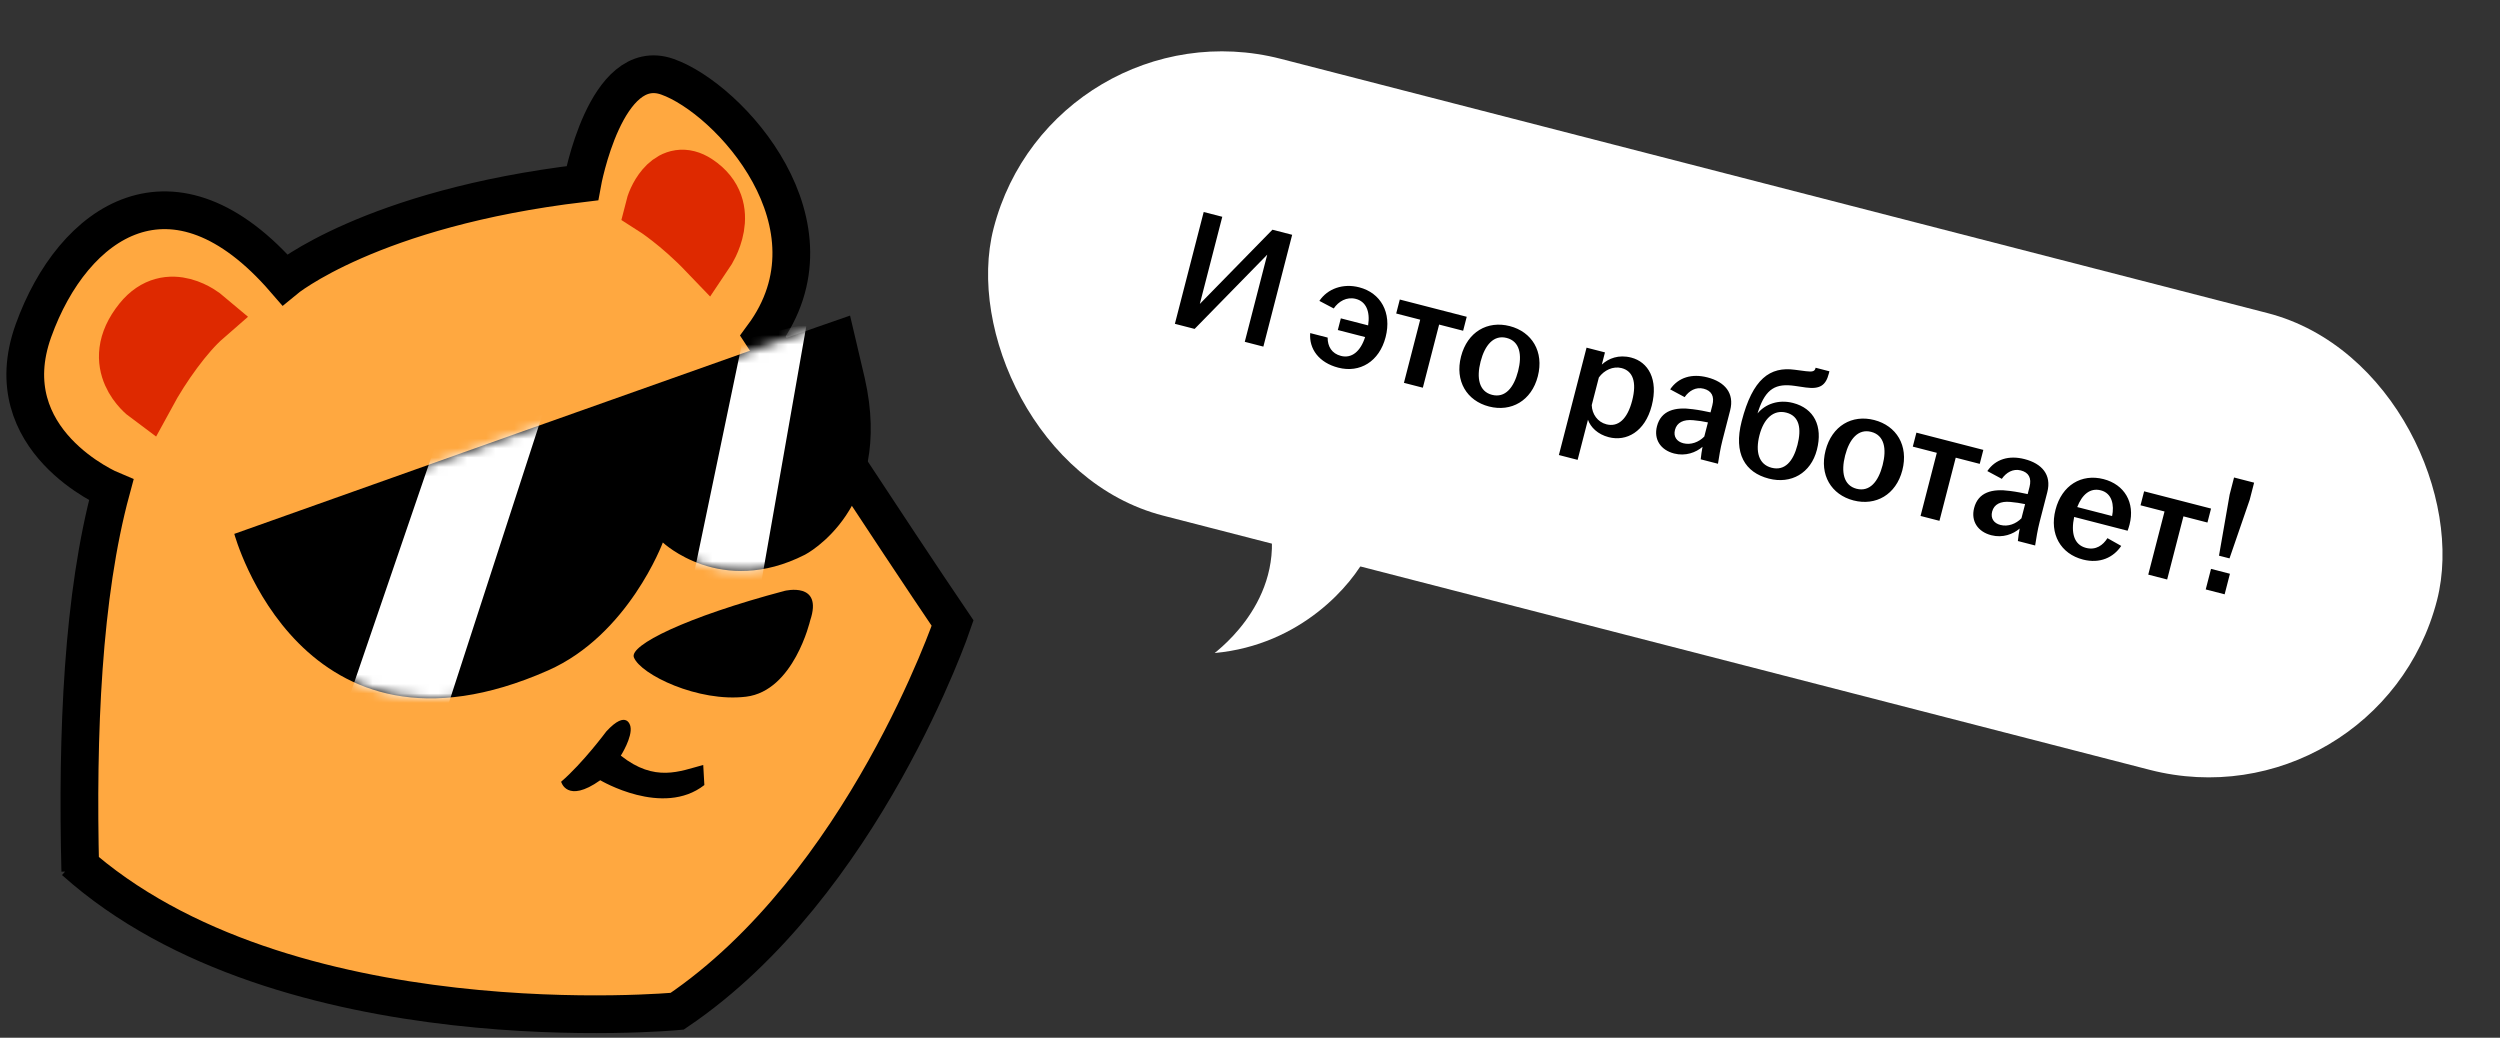
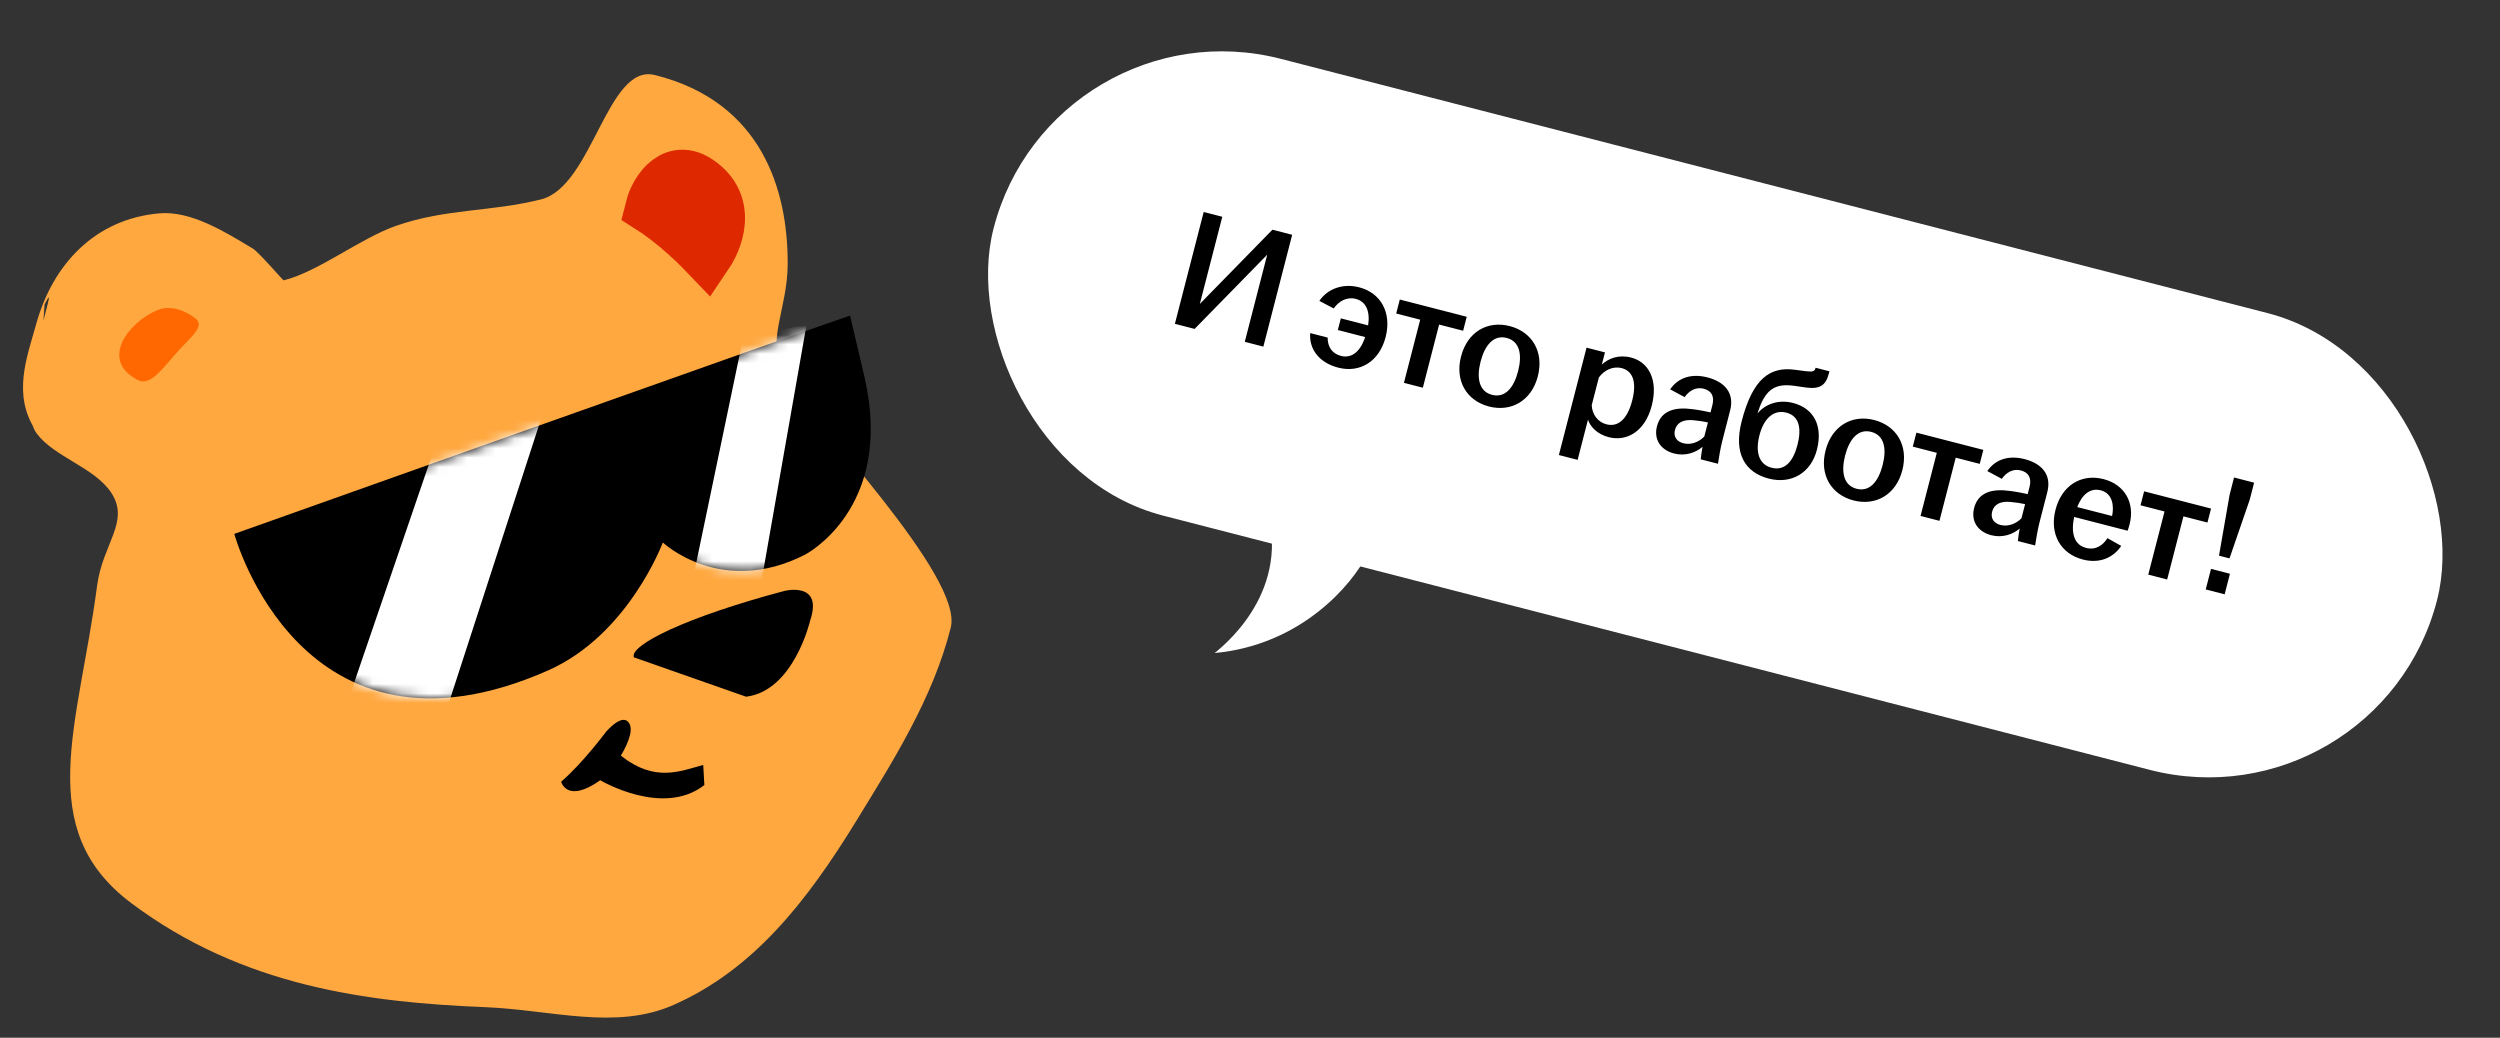
<svg xmlns="http://www.w3.org/2000/svg" width="265" height="110" viewBox="0 0 265 110" fill="none">
  <rect x="0" y="0" width="265" height="110" fill="#333333" stroke="none" />
  <path d="M4.723 32.273C6.768 28.184 1.162 42.309 3.905 45.967C5.767 48.45 10.008 49.552 11.774 52.201C13.829 55.283 10.876 57.611 10.29 62.095C8.36 76.864 3.434 87.869 13.92 95.734C25.676 104.551 38.927 106.256 51.436 106.76C58.447 107.042 65.225 109.236 71.376 106.53C79.755 102.843 85.43 95.737 90.816 86.936C94.544 80.843 98.892 74.071 100.783 66.507C102.133 61.107 86.066 44.706 83.206 39.938C81.026 36.304 83.479 32.925 83.495 27.989C83.521 20.183 80.793 10.798 69.41 7.952C64.363 6.69 62.807 19.771 57.351 21.135C51.989 22.475 47.327 22.094 42.052 23.912C38.24 25.224 33.781 28.79 30.066 29.719C30.009 29.733 27.429 26.726 26.796 26.346C23.922 24.622 20.261 22.317 16.892 22.613C10.087 23.212 5.59 27.996 3.827 34.379C2.876 37.82 1.261 41.848 3.803 45.66" fill="#FFA840" />
  <path d="M20.613 33.667C21.847 34.508 20.328 35.621 18.854 37.242C17.393 38.85 15.987 40.972 14.663 40.31C10.498 38.227 13.583 34.176 16.657 32.884C18.48 32.117 20.279 33.439 20.613 33.667Z" fill="#FF6800" />
  <path d="M74.54 26.347C74.341 26.47 74.219 26.054 74.048 25.9C73.436 25.349 72.865 24.761 72.231 24.232C71.652 23.75 71.068 23.265 70.473 22.802C68.638 21.375 70.247 20.13 71.933 19.823C72.371 19.744 72.824 19.942 73.244 20.032C73.816 20.154 74.307 20.174 74.793 20.538C75.112 20.777 75.247 21.268 75.418 21.611C76.269 23.312 76.123 25.368 74.54 26.347Z" fill="#FF6800" />
-   <path d="M8.511 92.347C8.145 77.643 8.773 63.088 11.787 51.946C11.787 51.946 -0.657 46.742 3.544 35.053C7.745 23.363 18.407 16.032 30.188 29.64C30.188 29.64 39.289 22.088 61.723 19.421C61.723 19.421 64.185 5.811 70.751 8.136C77.317 10.461 89.559 23.867 80.873 35.63C80.873 35.63 95.038 57.309 100.977 66.05C100.977 66.05 91.543 93.838 71.778 107.193C71.778 107.193 30.075 111.13 7.906 91.266" stroke="black" stroke-width="4" stroke-miterlimit="10" />
-   <path d="M67.191 69.679C66.694 68.41 72.637 65.427 83.17 62.632C83.17 62.632 87.287 61.605 85.877 65.778C85.877 65.778 84.151 73.235 79.083 73.85C74.016 74.464 67.905 71.504 67.191 69.679Z" fill="black" />
+   <path d="M67.191 69.679C66.694 68.41 72.637 65.427 83.17 62.632C83.17 62.632 87.287 61.605 85.877 65.778C85.877 65.778 84.151 73.235 79.083 73.85Z" fill="black" />
  <path d="M74.543 81.085C72.071 81.743 69.426 82.966 65.807 80.098C65.807 80.098 67.063 78.124 66.826 77.008C66.826 77.008 66.493 75.117 64.268 77.534C64.268 77.534 61.769 80.901 59.48 82.862C59.48 82.862 60.083 85.221 63.627 82.705C63.627 82.705 70.256 86.661 74.662 83.215" fill="black" />
-   <path d="M21.679 33.615C19.684 35.352 17.233 38.716 15.559 41.805C15.559 41.805 11.295 38.643 15.005 34.048C17.917 30.443 21.679 33.615 21.679 33.615Z" stroke="#DE2900" stroke-width="6" stroke-miterlimit="10" />
  <path d="M69.307 21.955C69.307 21.955 71.963 23.644 74.864 26.67C74.864 26.67 77.951 22.088 73.831 19.376C71.167 17.623 69.578 20.885 69.307 21.955Z" stroke="#DE2900" stroke-width="6" stroke-miterlimit="10" />
  <path d="M90.107 33.452C87.493 34.295 24.835 56.591 24.835 56.591C24.835 56.591 31.894 82.637 58.095 71.066C66.626 67.298 70.26 57.503 70.26 57.503C70.26 57.503 76.417 63.333 85.325 58.799C85.325 58.799 94.799 53.958 91.666 40.091" fill="black" />
  <mask id="mask0_5029_2681" style="mask-type:luminance" maskUnits="userSpaceOnUse" x="24" y="33" width="69" height="42">
    <path d="M90.107 33.451C87.493 34.294 24.835 56.59 24.835 56.59C24.835 56.59 31.894 82.637 58.095 71.066C66.626 67.298 70.26 57.502 70.26 57.502C70.26 57.502 76.417 63.333 85.325 58.799C85.325 58.799 94.799 53.957 91.666 40.091" fill="white" />
  </mask>
  <g mask="url(#mask0_5029_2681)">
    <path d="M57.49 43.972L47.214 75.624L36.8 74.528L46.529 46.096L57.49 43.972Z" fill="white" />
    <path d="M85.512 34.312L80.647 61.99L73.385 61.648L78.729 36.024L85.512 34.312Z" fill="white" />
  </g>
  <rect x="111.558" width="158" height="50" rx="25" transform="rotate(14.449 111.558 0)" fill="white" />
  <path d="M124.538 34.325L127.592 22.472L129.562 22.979L127.181 32.217L134.878 24.349L136.97 24.888L133.916 36.741L131.946 36.233L134.326 26.995L126.63 34.864L124.538 34.325ZM141.859 38.973C139.802 38.443 138.747 36.982 138.881 35.307L140.729 35.783C140.727 36.73 141.166 37.475 142.143 37.727C143.276 38.019 144.215 37.257 144.702 35.728L141.809 34.983L142.128 33.745L145.021 34.491C145.254 33.008 144.799 31.961 143.719 31.683C142.742 31.431 141.883 31.953 141.376 32.696L139.853 31.895C140.727 30.596 142.364 30.014 144.072 30.454C146.356 31.043 147.546 33.134 146.876 35.731C146.207 38.328 144.142 39.562 141.859 38.973ZM148.817 40.581L150.542 33.887L147.997 33.231L148.379 31.75L155.473 33.578L155.092 35.059L152.547 34.404L150.822 41.097L148.817 40.581ZM157.834 43.09C155.481 42.484 154.2 40.388 154.869 37.79C155.543 35.176 157.677 33.96 160.031 34.566C162.384 35.173 163.683 37.273 163.009 39.888C162.34 42.485 160.187 43.696 157.834 43.09ZM156.943 38.325C156.494 40.068 156.776 41.498 158.153 41.852C159.548 42.212 160.468 41.092 160.917 39.349C161.366 37.606 161.102 36.181 159.707 35.821C158.33 35.467 157.392 36.582 156.943 38.325ZM165.241 48.233L168.174 36.851L170.126 37.354L169.794 38.644C170.502 37.989 171.579 37.561 172.904 37.902C174.716 38.369 175.803 40.211 175.085 42.999C174.366 45.788 172.39 46.822 170.524 46.341C169.357 46.04 168.602 45.288 168.324 44.492L167.228 48.745L165.241 48.233ZM168.724 42.941C168.756 43.897 169.34 44.735 170.281 44.977C171.519 45.296 172.503 44.435 173.01 42.465C173.522 40.478 173.077 39.322 171.891 39.017C170.985 38.783 170.03 39.243 169.479 40.012L168.724 42.941ZM177.459 48.072C176.013 47.7 175.283 46.564 175.638 45.187C176.069 43.513 177.548 43.114 179.432 43.376C180.134 43.464 180.805 43.6 181.315 43.713L181.508 42.963C181.755 42.004 181.423 41.417 180.587 41.202C179.768 40.99 179.044 41.417 178.572 42.095L177.037 41.272C177.906 39.99 179.35 39.582 180.988 40.004C182.819 40.475 183.871 41.657 183.395 43.505L182.582 46.66C182.357 47.532 182.22 48.425 182.105 49.158L180.275 48.687C180.322 48.289 180.382 47.766 180.468 47.361C179.774 47.962 178.662 48.382 177.459 48.072ZM177.547 45.567C177.363 46.282 177.73 46.804 178.428 46.984C179.23 47.19 180.074 46.869 180.655 46.275L181.041 44.776C180.549 44.668 180.047 44.594 179.484 44.542C178.45 44.443 177.749 44.783 177.547 45.567ZM187.493 50.732C184.983 50.085 183.731 48.09 184.616 44.656C185.779 40.142 187.622 38.832 190.261 39.196L191.43 39.348C192.15 39.441 192.36 39.346 192.441 39.033L192.454 38.98L193.918 39.358L193.855 39.602C193.541 40.822 192.94 41.28 191.431 41.077L190.266 40.907C188.243 40.609 187.182 41.191 186.401 43.499L186.298 43.826C187.113 42.827 188.527 42.318 190.061 42.713C192.292 43.288 193.239 45.168 192.592 47.678C191.95 50.17 189.846 51.339 187.493 50.732ZM186.505 46.128C186.055 47.871 186.412 49.227 187.789 49.582C189.184 49.941 190.082 48.908 190.531 47.165C190.976 45.44 190.745 44.098 189.351 43.739C187.974 43.384 186.949 44.402 186.505 46.128ZM196.474 53.047C194.121 52.44 192.84 50.344 193.509 47.747C194.183 45.132 196.318 43.916 198.671 44.523C201.024 45.129 202.323 47.23 201.649 49.844C200.98 52.441 198.828 53.653 196.474 53.047ZM195.583 48.281C195.134 50.024 195.416 51.454 196.793 51.809C198.188 52.168 199.108 51.048 199.557 49.305C200.007 47.562 199.742 46.137 198.347 45.778C196.97 45.423 196.032 46.538 195.583 48.281ZM203.578 54.691L205.302 47.998L202.757 47.342L203.139 45.86L210.233 47.688L209.852 49.17L207.307 48.514L205.582 55.207L203.578 54.691ZM211.078 56.735C209.631 56.362 208.902 55.226 209.257 53.849C209.688 52.176 211.166 51.776 213.05 52.039C213.753 52.127 214.424 52.262 214.934 52.375L215.127 51.626C215.374 50.667 215.042 50.08 214.205 49.864C213.386 49.653 212.663 50.08 212.191 50.758L210.656 49.934C211.525 48.653 212.969 48.244 214.607 48.666C216.437 49.138 217.49 50.32 217.014 52.168L216.201 55.322C215.976 56.194 215.839 57.088 215.724 57.821L213.894 57.349C213.94 56.952 214.001 56.429 214.087 56.023C213.393 56.625 212.281 57.045 211.078 56.735ZM211.166 54.23C210.982 54.944 211.349 55.467 212.046 55.646C212.848 55.853 213.693 55.532 214.274 54.938L214.66 53.438C214.167 53.33 213.666 53.257 213.103 53.205C212.069 53.105 211.368 53.445 211.166 54.23ZM220.798 59.314C218.445 58.708 217.215 56.625 217.885 54.028C218.554 51.431 220.641 50.184 222.977 50.786C225.19 51.356 226.334 53.268 225.732 55.604C225.66 55.883 225.589 56.087 225.526 56.257L219.861 54.797C219.509 56.454 219.827 57.744 221.117 58.076C222.18 58.35 222.922 57.779 223.39 57.045L224.851 57.867C224.034 59.088 222.593 59.776 220.798 59.314ZM220.187 53.748L223.883 54.7C224.122 53.553 223.891 52.285 222.689 51.976C221.538 51.679 220.69 52.446 220.187 53.748ZM227.715 60.91L229.44 54.217L226.895 53.561L227.277 52.08L234.371 53.908L233.989 55.389L231.444 54.733L229.719 61.427L227.715 60.91ZM235.213 58.902L236.342 52.427L236.809 50.614L238.936 51.162L238.469 52.975L236.328 59.189L235.213 58.902ZM233.807 62.48L234.369 60.301L236.373 60.818L235.812 62.997L233.807 62.48Z" fill="black" />
  <path d="M128.753 69.221C137.965 68.368 143.361 61.922 144.907 58.805L142.573 51.403C140.304 52.573 137.58 53.011 133.805 52.508C137.457 61.87 130.288 67.987 128.753 69.221Z" fill="white" />
</svg>